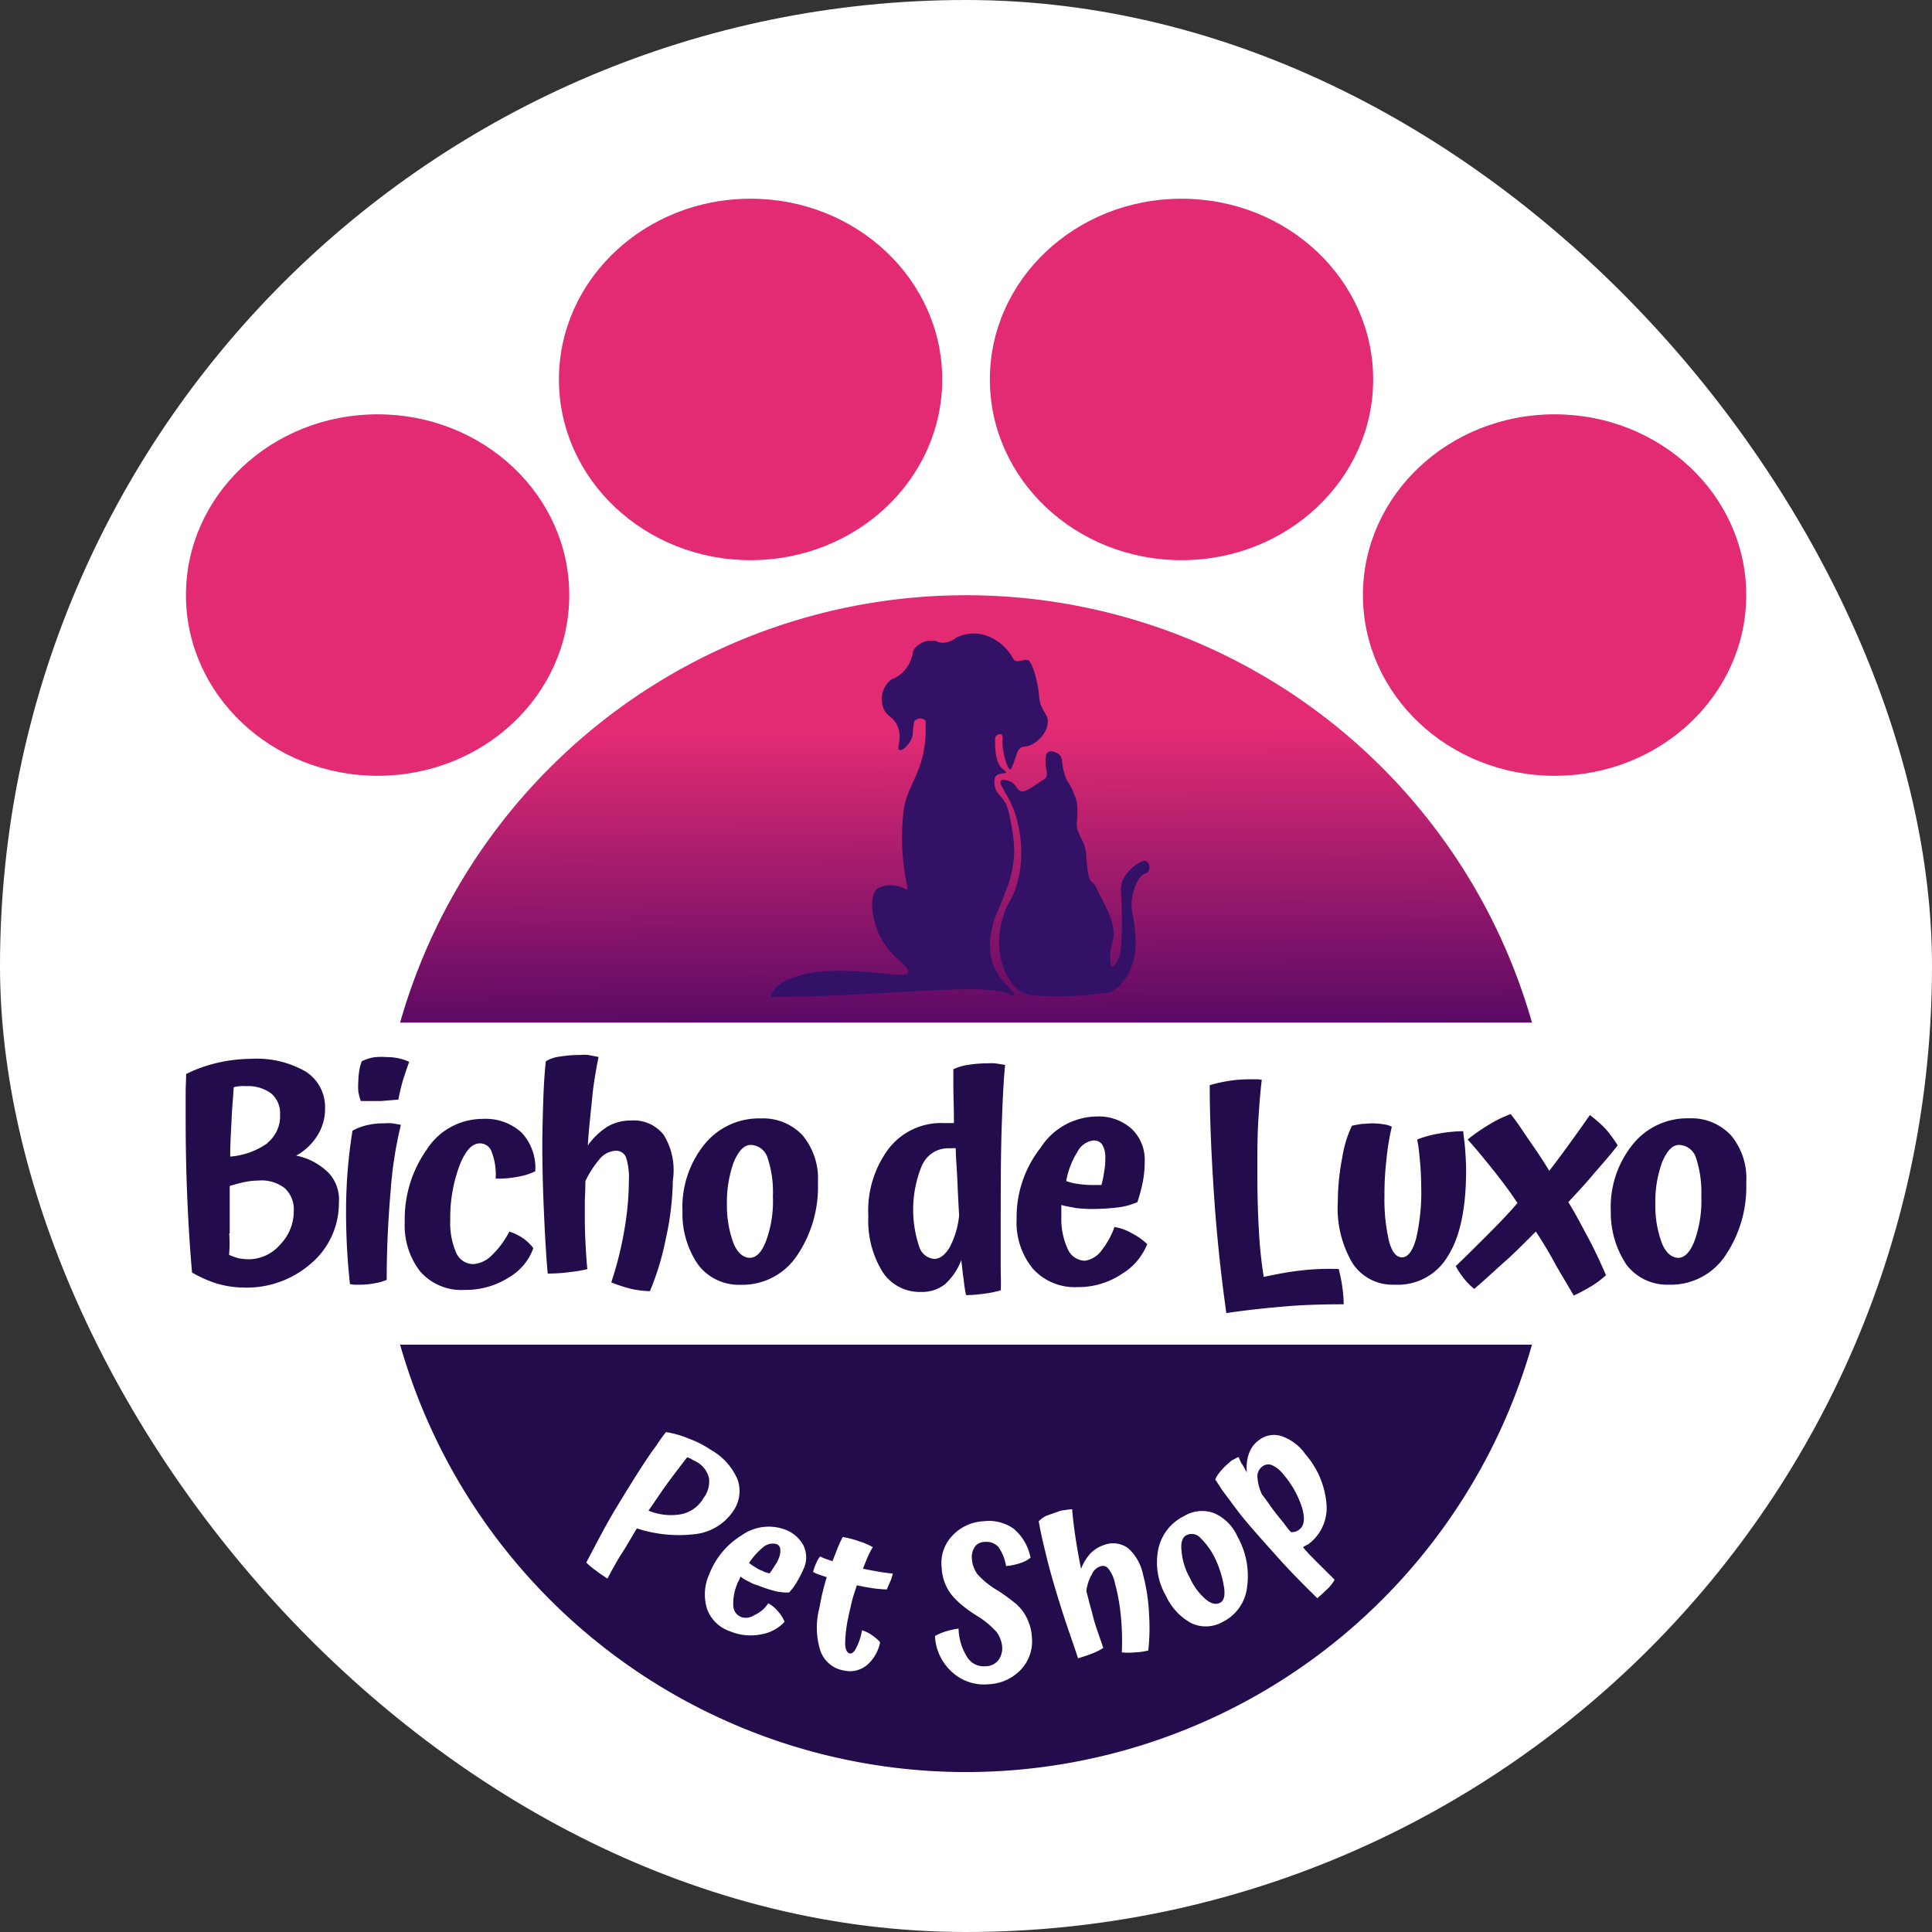
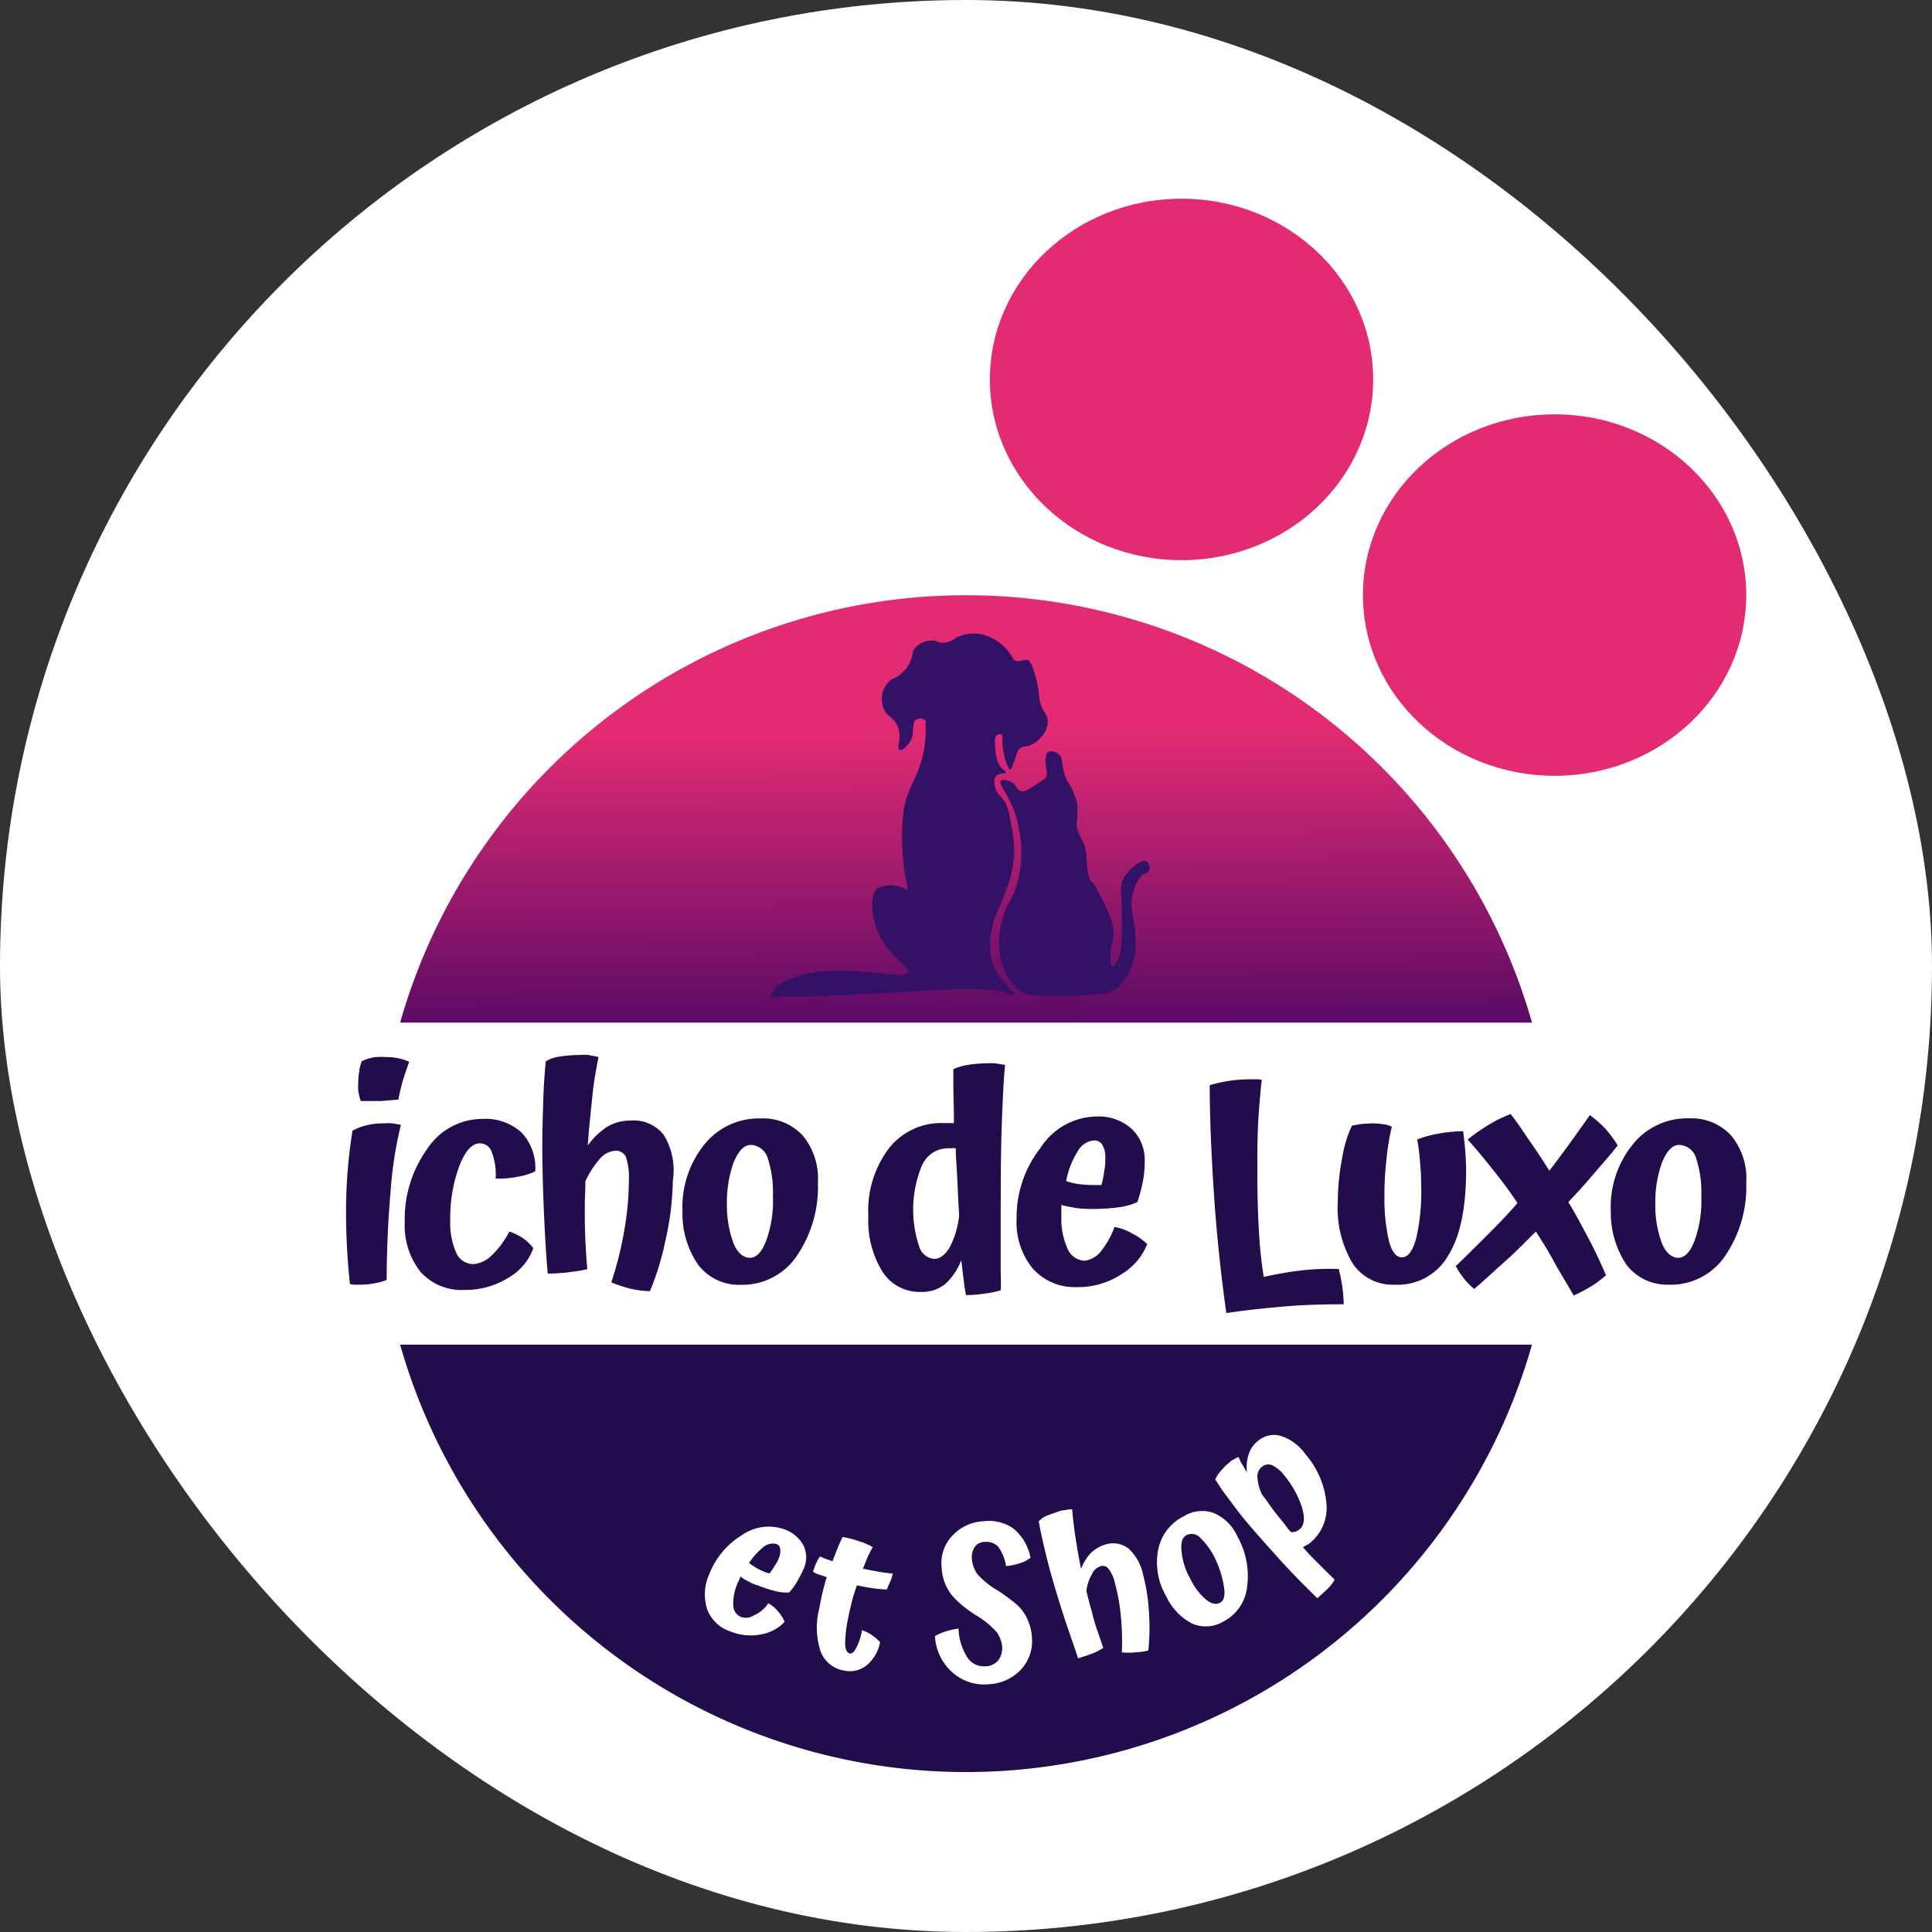
<svg xmlns="http://www.w3.org/2000/svg" viewBox="0 0 200 200">
  <rect x="0" y="0" width="200" height="200" fill="#333333" stroke="none" />
  <defs>
    <linearGradient id="Gradiente_sem_nome_3" x1="100.04" y1="111.42" x2="99.81" y2="73.73" gradientUnits="userSpaceOnUse">
      <stop offset="0" stop-color="#420463" />
      <stop offset="0.95" stop-color="#e32b73" />
    </linearGradient>
  </defs>
  <g id="Camada_2" data-name="Camada 2">
    <g id="Camada_1-2" data-name="Camada 1">
      <rect width="200" height="200" rx="100" style="fill:#fff" />
-       <ellipse cx="39.09" cy="61.6" rx="19.84" ry="18.71" style="fill:#e32b73" />
-       <ellipse cx="77.7" cy="39.28" rx="19.84" ry="18.71" style="fill:#e32b73" />
      <ellipse cx="122.31" cy="39.28" rx="19.84" ry="18.71" style="fill:#e32b73" />
      <ellipse cx="160.93" cy="61.6" rx="19.84" ry="18.71" style="fill:#e32b73" />
      <path d="M41.42,139.2H158.59a60.91,60.91,0,0,1-117.17,0Z" style="fill:#220c4c" />
      <path d="M158.59,105.86H41.42a60.91,60.91,0,0,1,117.17,0Z" style="fill:url(#Gradiente_sem_nome_3)" />
      <path d="M94,100.66c.28-.67-2.13-1.57-3.22-4.46-.56-1.5-.78-3.55.06-4.24a3.11,3.11,0,0,1,2.73,0s.22.15.31.1,0-.62-.05-.73A24.1,24.1,0,0,1,93.53,84c.34-2.41,1.36-3.18,2-5.79a12,12,0,0,0,.28-3.31.54.54,0,0,0,0-.3.79.79,0,0,0-1.1,0,.5.5,0,0,0-.11.32,8.6,8.6,0,0,0-.11,1c0,.79-1,1.87-1.37,1.72s.28-1.1-.15-2.32-1.27-1.08-1.58-2.2a2.56,2.56,0,0,1,.91-2.8c.11-.06.08,0,.28-.11a3.49,3.49,0,0,0,1.78-2.11c.22-.6.07-.58.26-.88A2.24,2.24,0,0,1,97,66.39a1.3,1.3,0,0,0,.3.13A2.23,2.23,0,0,0,99,66a4.09,4.09,0,0,1,3.25-.15,5.08,5.08,0,0,1,2.59,2.26.49.49,0,0,0,.15.21c.34.32.9-.08,1.35,0,.15,0,.48.2.91,1.88.47,1.89.17,2.11.64,3.1.31.62.58.84.58,1.4a2.48,2.48,0,0,1-.51,1.39,3.28,3.28,0,0,1-1.19,1c-.53.3-.92.08-1.24.43a1.7,1.7,0,0,0-.31.62c-.34,1-.53,1.51-.64,1.51-.3,0-.9-2-.8-3.12,0-.11,0-.41-.1-.5a.53.53,0,0,0-.61.22.58.58,0,0,0-.06.28c0,1,0,2.47.88,3.16.09.07.28.2.26.3s-.65,0-1,.3-.19,1-.15,1.19c.17.73.65.88,1.08,1.63a5.58,5.58,0,0,1,.49,1.7A18.2,18.2,0,0,1,105,88,11.71,11.71,0,0,1,104,92.52c-.73,2.07-1,2.16-1.29,3.51a6.88,6.88,0,0,0,0,3.53c.64,2,2.47,3.16,2.26,3.42s-.54-.08-.58-.1c-2.61-1.21-13.48.3-24.11.32-.06,0-.39.13-.47,0s.21-.58.32-.73c1.36-1.75,5.32-1.94,5.32-1.94C90.62,100.31,93.7,101.41,94,100.66Z" style="fill:#331167" />
      <path d="M111.52,84.17a4,4,0,0,0-.34-2c-.52-1.32-.76-1.19-1-2.11-.35-1.12-.09-1.66-.61-2-.3-.23-.84-.41-1.12-.17-.08.07-.15.17-.19.52-.13,1.05.3,1.66,0,2.11a.65.65,0,0,1-.28.21c-1.25.84-1.85,1.27-2.24,1.19-.56-.13-.5-.8-1.29-1.08-.07,0-.67-.24-.86,0s.39,1,.88,1.94a10,10,0,0,1,1,3,12.2,12.2,0,0,1-.17,5.66c-.54,1.93-1,1.74-1.51,3.68a8,8,0,0,0,0,4.8c.17.51.88,2.49,2.48,3l.55.11a32.35,32.35,0,0,0,7.32-.22,3.9,3.9,0,0,0,.41,0c1.68-.39,2.84-2.61,3-4.57a9.6,9.6,0,0,0,0-1c-.13-2.64-.54-2.88-.37-4.17s.78-2.48,1.36-2.63a.62.62,0,0,0,.3-.17.79.79,0,0,0-.15-1.1.68.68,0,0,0-.5,0,4.34,4.34,0,0,0-2,2,4,4,0,0,0-.11,1.7s.22,4.89-.19,6.12a2.92,2.92,0,0,1-.15.34c-.13.26-.45.8-.62.75s-.24-1-.15-1.67a7,7,0,0,1,.19-.91c.49-1.53-.54-3.38-1.55-5.34a2.55,2.55,0,0,0-.32-.6,2,2,0,0,0-.26-.26c-.39-.32-.45-1.18-.56-2.34a4.84,4.84,0,0,0-.28-1.64c-.26-.54-.35-.67-.54-1.16a2.08,2.08,0,0,1-.13-1.38" style="fill:#331167" />
-       <path d="M72.06,158.8a5.49,5.49,0,0,0,3.82-2.34,3.62,3.62,0,0,0,.48-3.28,6.35,6.35,0,0,0-2.74-3.07,10.41,10.41,0,0,0-2.28-1.17,10,10,0,0,0-2.4-.69,17,17,0,0,0-1,1.4c-.36.48-.67.92-.92,1.3-1.15,1.71-2.19,3.44-3.2,5.09s-2,3.58-3.13,5.71a6.46,6.46,0,0,0,1,.83c.38.32.82.57,1.19.84.53-1,1-1.86,1.53-2.68s1-1.67,1.52-2.52A14,14,0,0,0,72.06,158.8Zm-1.53-2.05a6.09,6.09,0,0,1-3.4-.37c.71-1,1.35-2,2-2.88s1.34-1.78,2-2.64a1.75,1.75,0,0,1,.48.21c.15.09.33.17.48.25A2.61,2.61,0,0,1,73.39,153a2.77,2.77,0,0,1-.56,2.07A3.43,3.43,0,0,1,70.53,156.75Z" style="fill:#fff" />
      <path d="M79,160.17a1.52,1.52,0,0,1,1.34-.34.61.61,0,0,1,.43.51,1.86,1.86,0,0,1-.14.94,2.74,2.74,0,0,1-.4.75c-.17.29-.35.56-.56.85a2.87,2.87,0,0,1-.3-.08,1.23,1.23,0,0,1-.41-.17,3.34,3.34,0,0,1-.71-.35,7.39,7.39,0,0,1-.71-.48A7.2,7.2,0,0,1,79,160.17Zm-.88,7a1.52,1.52,0,0,1-1.38.23,1.29,1.29,0,0,1-.83-1.17,5.19,5.19,0,0,1,.41-2.26c0-.1.09-.19.13-.29a3.71,3.71,0,0,0,.21-.48,3.4,3.4,0,0,0,.86.52,2.92,2.92,0,0,0,.89.38,13.55,13.55,0,0,0,1.88.62,4.77,4.77,0,0,0,1.4.13,6.19,6.19,0,0,0,.84-1.15,11.85,11.85,0,0,0,.65-1.27,2.82,2.82,0,0,0,0-2.43,3.52,3.52,0,0,0-2-1.69,4.84,4.84,0,0,0-4.41.63,8.18,8.18,0,0,0-3.34,4,5.06,5.06,0,0,0-.23,3.63,3.83,3.83,0,0,0,2.42,2.32,5.54,5.54,0,0,0,3.22.29,4.26,4.26,0,0,0,2.38-1.29,3.82,3.82,0,0,0-.69-1.09,3.44,3.44,0,0,0-1-.83A3.32,3.32,0,0,1,78.11,167.19Z" style="fill:#fff" />
      <path d="M88.62,170.62c-.21.42-.44.59-.67.54s-.44-.35-.46-1a13.81,13.81,0,0,1,.32-2.71c.08-.46.23-1,.35-1.55s.34-1.17.54-1.79c.57.12,1.13.23,1.7.31a13.69,13.69,0,0,0,1.4.12c.12-.29.25-.56.37-.85a3.59,3.59,0,0,0,.25-.8,13.45,13.45,0,0,1-1.4-.18c-.52-.09-1.08-.19-1.69-.32.17-.42.34-.85.5-1.23a9.15,9.15,0,0,1,.52-1,6.86,6.86,0,0,0-1.42-.61,10.26,10.26,0,0,0-1.69-.44,10.52,10.52,0,0,0-.56,1.23c-.17.42-.34.86-.5,1.28l-.71-.25a5.58,5.58,0,0,1-.57-.25,2.54,2.54,0,0,0-.39.66,5.83,5.83,0,0,0-.34.94,3,3,0,0,0,.67.3l.75.25c-.17.48-.29,1-.42,1.5s-.23,1.09-.35,1.69a8,8,0,0,0,.12,4.47,3.12,3.12,0,0,0,2.41,2,2.78,2.78,0,0,0,2.4-.56A4.2,4.2,0,0,0,91.11,170a4.59,4.59,0,0,0-.88-.75,3.28,3.28,0,0,0-1-.48A5.86,5.86,0,0,1,88.62,170.62Z" style="fill:#fff" />
      <path d="M104.94,165.84c-.34-.27-.86-.67-1.59-1.15a8.9,8.9,0,0,1-2.17-1.73,3.15,3.15,0,0,1-.57-1.57,1.93,1.93,0,0,1,.31-1.27,1.23,1.23,0,0,1,1-.5,1.73,1.73,0,0,1,1.42.5,4.79,4.79,0,0,1,.81,2,6.36,6.36,0,0,0,1.53-.33,2.94,2.94,0,0,0,1-.54,5.2,5.2,0,0,0-1.75-3,4.4,4.4,0,0,0-3.11-.77A4.72,4.72,0,0,0,98.56,159a4.1,4.1,0,0,0-1.08,3.26,5.13,5.13,0,0,0,.33,1.61,4.92,4.92,0,0,0,.8,1.35,8.87,8.87,0,0,0,.87.86,13.8,13.8,0,0,0,1.59,1.15,9.12,9.12,0,0,1,2.11,1.73,3.11,3.11,0,0,1,.56,1.46,2.09,2.09,0,0,1-.41,1.47,1.72,1.72,0,0,1-1.34.6,2,2,0,0,1-1.9-1,5.76,5.76,0,0,1-.86-2.9,7.89,7.89,0,0,0-1.25.27,5.84,5.84,0,0,0-1.19.5,5.34,5.34,0,0,0,1.73,3.7,4.92,4.92,0,0,0,3.87,1.29,4.85,4.85,0,0,0,3.3-1.52,4.26,4.26,0,0,0,1.13-3.34,4.82,4.82,0,0,0-.34-1.57,4.58,4.58,0,0,0-.75-1.32A4.86,4.86,0,0,0,104.94,165.84Z" style="fill:#fff" />
      <path d="M116.82,160.3a2.63,2.63,0,0,0-2.49-.38,3.6,3.6,0,0,0-1.42.86,5.06,5.06,0,0,0-1,1.63c-.23-1.15-.42-2.22-.58-3.28s-.27-2-.34-2.89a4,4,0,0,0-.75.09,2.63,2.63,0,0,0-.56.1l-1.3.46a2.66,2.66,0,0,0-.85.59c.12.69.29,1.56.56,2.67s.5,2.07.77,3c.38,1.34.8,2.72,1.28,4.2s1,2.9,1.46,4.32c.5-.16,1-.31,1.52-.52a5.53,5.53,0,0,0,1.09-.56c-.21-.61-.42-1.24-.63-1.84s-.37-1.15-.48-1.61c-.06-.27-.16-.61-.27-1s-.21-.84-.37-1.42a4.44,4.44,0,0,1,.58-1.76,1.42,1.42,0,0,1,.86-.81.73.73,0,0,1,.85.25,3.64,3.64,0,0,1,.67,1.5,20.14,20.14,0,0,1,.61,3.39,26.24,26.24,0,0,1,.1,3.76,6.56,6.56,0,0,0,1.4,0,6.46,6.46,0,0,0,1.34-.19,21.36,21.36,0,0,0,.08-3.74,19.19,19.19,0,0,0-.62-4.11A5,5,0,0,0,116.82,160.3Z" style="fill:#fff" />
      <path d="M123.27,168a3.49,3.49,0,0,0,3.26-.08,4.6,4.6,0,0,0,2.57-3.64,8.34,8.34,0,0,0-1-5.22,4.7,4.7,0,0,0-2.42-2.42,3.55,3.55,0,0,0-3.11.31,4.92,4.92,0,0,0-2.66,3.41,6.9,6.9,0,0,0,.8,4.86A6.11,6.11,0,0,0,123.27,168Zm3.44-3.72c.13.88,0,1.44-.43,1.65s-.92.09-1.51-.41a6.38,6.38,0,0,1-1.57-2.13,6.87,6.87,0,0,1-.89-2.87c-.09-.83.08-1.4.54-1.61a1.19,1.19,0,0,1,1.4.28,7.54,7.54,0,0,1,1.57,2.21A10.49,10.49,0,0,1,126.71,164.32Z" style="fill:#fff" />
      <path d="M133.37,158.3c-.11-.15-.25-.31-.44-.59-.48-.58-.92-1.12-1.28-1.62s-.69-1-1-1.36a5,5,0,0,1-.48-1.8,1.25,1.25,0,0,1,.52-1.13,1,1,0,0,1,1-.12,3.38,3.38,0,0,1,1.21,1,9.92,9.92,0,0,1,1.9,3.43c.31,1.1.21,1.81-.25,2.19a1.86,1.86,0,0,1-.42.25,1.6,1.6,0,0,1-.46.06A1.4,1.4,0,0,1,133.37,158.3Zm2,1.59c.09,0,.19-.15.27-.19a4.68,4.68,0,0,0,1.68-4,9,9,0,0,0-2.2-5.18,5,5,0,0,0-2.48-1.86,2.53,2.53,0,0,0-2.36.46,2.83,2.83,0,0,0-1,1.38,4.35,4.35,0,0,0-.2,1.92c-.21-.32-.36-.65-.51-.86s-.25-.5-.35-.73a3.31,3.31,0,0,0-.5.25,1.06,1.06,0,0,0-.42.29,6.84,6.84,0,0,0-.94.92,3.49,3.49,0,0,0-.56.86c.35.54.69,1.09,1.08,1.59l1.32,1.77c1.17,1.49,2.55,3,4.05,4.68s2.93,3.09,4.12,4.26c.31-.29.66-.58,1-.92a3.8,3.8,0,0,0,.79-1c-1.17-1.17-1.94-1.92-2.27-2.27a14.17,14.17,0,0,1-1-1.09A2.12,2.12,0,0,1,135.39,159.89Z" style="fill:#fff" />
      <path d="M168.37,130.92a5.29,5.29,0,0,0,4.36,2.07,6.79,6.79,0,0,0,5.87-3,12.72,12.72,0,0,0,2.17-7.59,6.92,6.92,0,0,0-1.57-4.86,5.58,5.58,0,0,0-4.35-1.77,7.23,7.23,0,0,0-5.82,2.69,10.28,10.28,0,0,0-2.28,6.93A9.7,9.7,0,0,0,168.37,130.92Zm7.09-2.59c-.46,1.27-1.06,1.88-1.72,1.88s-1.32-.51-1.72-1.57a11,11,0,0,1-.66-3.95,12,12,0,0,1,.71-4.4c.5-1.17,1.06-1.77,1.77-1.77a1.9,1.9,0,0,1,1.72,1.31,11.43,11.43,0,0,1,.56,4A12.23,12.23,0,0,1,175.46,128.33Z" style="fill:#220c4c" />
-       <path d="M34,121.4a6.58,6.58,0,0,0-3.34-1.77,6,6,0,0,0,2.23-2.13,5.18,5.18,0,0,0,.76-2.78,4.36,4.36,0,0,0-2-3.79A10.17,10.17,0,0,0,26,109.61a16.15,16.15,0,0,0-3.44.4,15,15,0,0,0-3.29,1.17c0,.61-.05,1.21-.05,1.87v2.89c0,2.63.05,5.16.15,7.64s.25,5.21.51,8.15a12.37,12.37,0,0,0,2.63,1.16,10.3,10.3,0,0,0,2.73.4,10.12,10.12,0,0,0,7-2.53,8.17,8.17,0,0,0,2.84-6.27A4,4,0,0,0,34,121.4Zm-6.27-3.09a7.74,7.74,0,0,1-3.9,1.42c0-1.52.1-2.83.15-4s.16-2.17.21-3.18a3.24,3.24,0,0,1,.71-.11,2.24,2.24,0,0,1,.55,0,4,4,0,0,1,2.63.76,2.66,2.66,0,0,1,.91,2.18A3.51,3.51,0,0,1,27.68,118.31Zm-3.95,9.37v-4.91c.51-.15,1.06-.31,1.57-.41a7.63,7.63,0,0,1,1.42-.15,3.91,3.91,0,0,1,2.73.81,3,3,0,0,1,.91,2.38A4.93,4.93,0,0,1,29,128.84a4.33,4.33,0,0,1-3.29,1.52,7.1,7.1,0,0,1-1-.1,6.66,6.66,0,0,1-1-.36C23.78,129.2,23.78,128.44,23.73,127.68Z" style="fill:#220c4c" />
      <path d="M38.66,109.46a4.91,4.91,0,0,0-1.21.4,4.59,4.59,0,0,0-.26,1,7.77,7.77,0,0,0-.1,1.12,6.84,6.84,0,0,0,0,1,6.25,6.25,0,0,0,.26,1h2.07l1.82-.15a21.6,21.6,0,0,1,.51-2.13c.25-.75.45-1.36.61-1.77a4,4,0,0,0-1-.35,5.66,5.66,0,0,0-1.36-.15A6.17,6.17,0,0,0,38.66,109.46Zm-2.83,15.08a68.42,68.42,0,0,0,.4,8.4c.15,0,.31.05.46.05s.35,0,.6,0a7.76,7.76,0,0,0,1.52-.15,5.16,5.16,0,0,0,1.22-.35c0-3.14.15-6.18.4-9.11a41.37,41.37,0,0,1,1.07-6.94l-.86-.15a5.68,5.68,0,0,0-.92,0,6.92,6.92,0,0,0-1.77.2,5.56,5.56,0,0,0-1.46.56A52.7,52.7,0,0,0,35.83,124.54Z" style="fill:#220c4c" />
      <path d="M54,117.25a5.51,5.51,0,0,0-4.05-1.42A6.85,6.85,0,0,0,44.18,119a12.42,12.42,0,0,0-2.28,7.49,7.77,7.77,0,0,0,1.62,5.16,5.69,5.69,0,0,0,4.61,1.88,8.32,8.32,0,0,0,4.6-1.32,5.74,5.74,0,0,0,2.48-3,4.68,4.68,0,0,0-1.11-1.06,6.13,6.13,0,0,0-1.37-.66A9.43,9.43,0,0,1,50.86,130a3,3,0,0,1-1.87.86,1.94,1.94,0,0,1-1.78-1.21,7.65,7.65,0,0,1-.6-3.34,15.51,15.51,0,0,1,.91-5.52c.61-1.62,1.31-2.43,2.17-2.43a1.28,1.28,0,0,1,1.22.92,6.48,6.48,0,0,1,.4,2.73,10.64,10.64,0,0,0,2.33-.2,6.34,6.34,0,0,0,1.77-.56A5.35,5.35,0,0,0,54,117.25Z" style="fill:#220c4c" />
      <path d="M68.72,117.5A3.92,3.92,0,0,0,65.28,116a4.67,4.67,0,0,0-2.43.65,7.35,7.35,0,0,0-2,1.93c.1-1.72.3-3.34.45-4.91s.41-3,.66-4.25c-.45-.1-.81-.15-1.06-.21a4.15,4.15,0,0,0-.81,0,12.8,12.8,0,0,0-2.08.16,3.56,3.56,0,0,0-1.51.5c-.11,1.06-.21,2.43-.26,4s-.1,3.19-.1,4.66q0,3,.15,6.53c.1,2.32.21,4.55.41,6.78a17.12,17.12,0,0,0,2.33-.16,13.81,13.81,0,0,0,1.77-.3c-.1-1-.15-1.92-.2-2.93s-.06-1.78-.06-2.48v-1.47c0-.51.06-1.27.06-2.23a10.44,10.44,0,0,1,1.51-2.33,2.31,2.31,0,0,1,1.57-.81,1.1,1.1,0,0,1,1.12.66,6.79,6.79,0,0,1,.3,2.43,30.08,30.08,0,0,1-.46,5.06,36.43,36.43,0,0,1-1.36,5.47,14.91,14.91,0,0,0,2,.66,9.79,9.79,0,0,0,2,.25,28,28,0,0,0,1.62-5.32,29.43,29.43,0,0,0,.75-6.12A7,7,0,0,0,68.72,117.5Z" style="fill:#220c4c" />
      <path d="M72.27,130.92A5.27,5.27,0,0,0,76.62,133a6.79,6.79,0,0,0,5.87-3,12.65,12.65,0,0,0,2.18-7.59,7,7,0,0,0-1.57-4.86,5.6,5.6,0,0,0-4.36-1.77,7.25,7.25,0,0,0-5.82,2.69,10.33,10.33,0,0,0-2.27,6.93A9.27,9.27,0,0,0,72.27,130.92Zm7.08-2.59c-.45,1.27-1.06,1.88-1.72,1.88s-1.32-.51-1.72-1.57a11.19,11.19,0,0,1-.66-3.95,12.24,12.24,0,0,1,.71-4.4c.51-1.17,1.06-1.77,1.77-1.77a1.89,1.89,0,0,1,1.72,1.31,11.2,11.2,0,0,1,.56,4A12,12,0,0,1,79.35,128.33Z" style="fill:#220c4c" />
      <path d="M103.59,131.32v-2c0-5.37,0-9.52.1-12.5s.21-5.17.36-6.58l-1-.16a5.62,5.62,0,0,0-.91,0,11.42,11.42,0,0,0-1.93.16,5.09,5.09,0,0,0-1.52.45v1.87c0,.71.06,1.93.06,3.7-.16,0-.36,0-.56,0s-.36,0-.51,0a6.86,6.86,0,0,0-5.67,2.63,10.69,10.69,0,0,0-2.12,7,10.06,10.06,0,0,0,1.47,5.77,4.58,4.58,0,0,0,4,2.08,3.8,3.8,0,0,0,2.48-.81,6.45,6.45,0,0,0,1.67-2.48c.1.76.15,1.41.25,2a12.09,12.09,0,0,0,.25,1.62,13.23,13.23,0,0,0,1.87-.15,10.09,10.09,0,0,0,1.72-.35C103.64,132.69,103.59,132,103.59,131.32ZM95.5,120.54a2.92,2.92,0,0,1,2.58-1.67h.35a2.19,2.19,0,0,1,.51,0c0,.91.1,1.92.15,3s.1,2.38.2,3.94a9,9,0,0,1-1,3.35c-.46.75-1,1.16-1.57,1.16A1.79,1.79,0,0,1,95.14,129a12,12,0,0,1,.36-8.5Z" style="fill:#220c4c" />
      <path d="M111.54,119.23a2.14,2.14,0,0,1,1.67-1.17,1,1,0,0,1,.91.46,2.49,2.49,0,0,1,.3,1.36c0,.36,0,.81-.1,1.27a10.39,10.39,0,0,1-.3,1.52c-.1,0-.25,0-.46,0s-.45,0-.71,0a12,12,0,0,1-1.21-.1,6,6,0,0,1-1.27-.31A8.65,8.65,0,0,1,111.54,119.23Zm2.53,10.17a2.61,2.61,0,0,1-1.77,1.11,2,2,0,0,1-1.77-1.21,7.46,7.46,0,0,1-.66-3.34v-.46c0-.15,0-.4,0-.76.51.15,1,.2,1.47.31a14.32,14.32,0,0,0,1.46.1,22.18,22.18,0,0,0,2.94-.16,6.86,6.86,0,0,0,2-.55,15.94,15.94,0,0,0,.56-2.08,10.81,10.81,0,0,0,.2-2.12,4.42,4.42,0,0,0-1.36-3.39,5.09,5.09,0,0,0-3.65-1.27,7,7,0,0,0-5.77,3.24,11.61,11.61,0,0,0-2.48,7.34,7.55,7.55,0,0,0,1.67,5.16,5.82,5.82,0,0,0,4.61,1.92,8.1,8.1,0,0,0,4.61-1.36,6.33,6.33,0,0,0,2.63-3.09,6.66,6.66,0,0,0-1.57-1.11,5.22,5.22,0,0,0-1.82-.66A8.68,8.68,0,0,1,114.07,129.4Z" style="fill:#220c4c" />
      <path d="M134.67,131.52c-1.37.15-2.63.41-3.85.66a44.51,44.51,0,0,1-.5-4.81c-.11-1.77-.16-3.84-.16-6.27,0-1.82,0-3.49.1-5.11s.21-3,.36-4.2a2.28,2.28,0,0,0-.66-.06h-.66a13.89,13.89,0,0,0-2.07.16,14.78,14.78,0,0,0-2,.45c0,3.29.16,7.19.46,11.59s.76,8.45,1.26,12c2.43-.36,4.51-.56,6.33-.71s3.75-.2,5.82-.2a14,14,0,0,0-.15-1.83c-.1-.76-.25-1.31-.36-1.82A25.56,25.56,0,0,0,134.67,131.52Z" style="fill:#220c4c" />
      <path d="M149.9,130c1.27-2,1.87-5,1.87-8.85,0-.76-.05-1.47-.1-2.18s-.15-1.31-.2-1.87a15,15,0,0,0-2.53.25,11,11,0,0,0-2.23.61,19.35,19.35,0,0,1,.26,2,26.94,26.94,0,0,1,.15,2.79,21.36,21.36,0,0,1-.51,5.41c-.35,1.32-.86,2-1.47,2s-1.06-.56-1.36-1.72a19,19,0,0,1-.46-4.66,30,30,0,0,1,.2-3.7,25.21,25.21,0,0,1,.56-3.44,2.5,2.5,0,0,0-.81-.25,8.44,8.44,0,0,0-1.21-.1c-.36,0-.66.05-1,.05a11,11,0,0,0-1.11.2,11.93,11.93,0,0,0-1,3.29,24.32,24.32,0,0,0-.46,4.56,11.18,11.18,0,0,0,1.52,6.37,4.94,4.94,0,0,0,4.35,2.23A6,6,0,0,0,149.9,130Z" style="fill:#220c4c" />
      <path d="M164.27,127.88c-.65-1.22-1.26-2.38-1.92-3.44.76-.81,1.57-1.67,2.38-2.63s1.77-2,2.73-3.24a12,12,0,0,0-1.31-1.77,13.27,13.27,0,0,0-1.57-1.37c-.91,1.32-1.72,2.43-2.38,3.34s-1.27,1.72-1.82,2.43c-.61-1-1.27-2-1.93-2.94s-1.31-2-2.07-2.93a12.41,12.41,0,0,0-2.18,1.06,19.69,19.69,0,0,0-2.27,1.57c.91,1,1.77,2.07,2.63,3.14s1.72,2.22,2.53,3.44c-.91,1.06-1.93,2.12-3,3.19s-2.17,2.17-3.39,3.34a8.07,8.07,0,0,0,.91,1.36,7,7,0,0,0,1,1c1.17-1,2.23-2,3.29-2.94s2.08-2,3.09-3c.66,1,1.32,2.08,1.92,3.19s1.32,2.23,2,3.44a19.68,19.68,0,0,0,1.87-1,10.14,10.14,0,0,0,1.47-1.11Q165.26,129.7,164.27,127.88Z" style="fill:#220c4c" />
    </g>
  </g>
</svg>